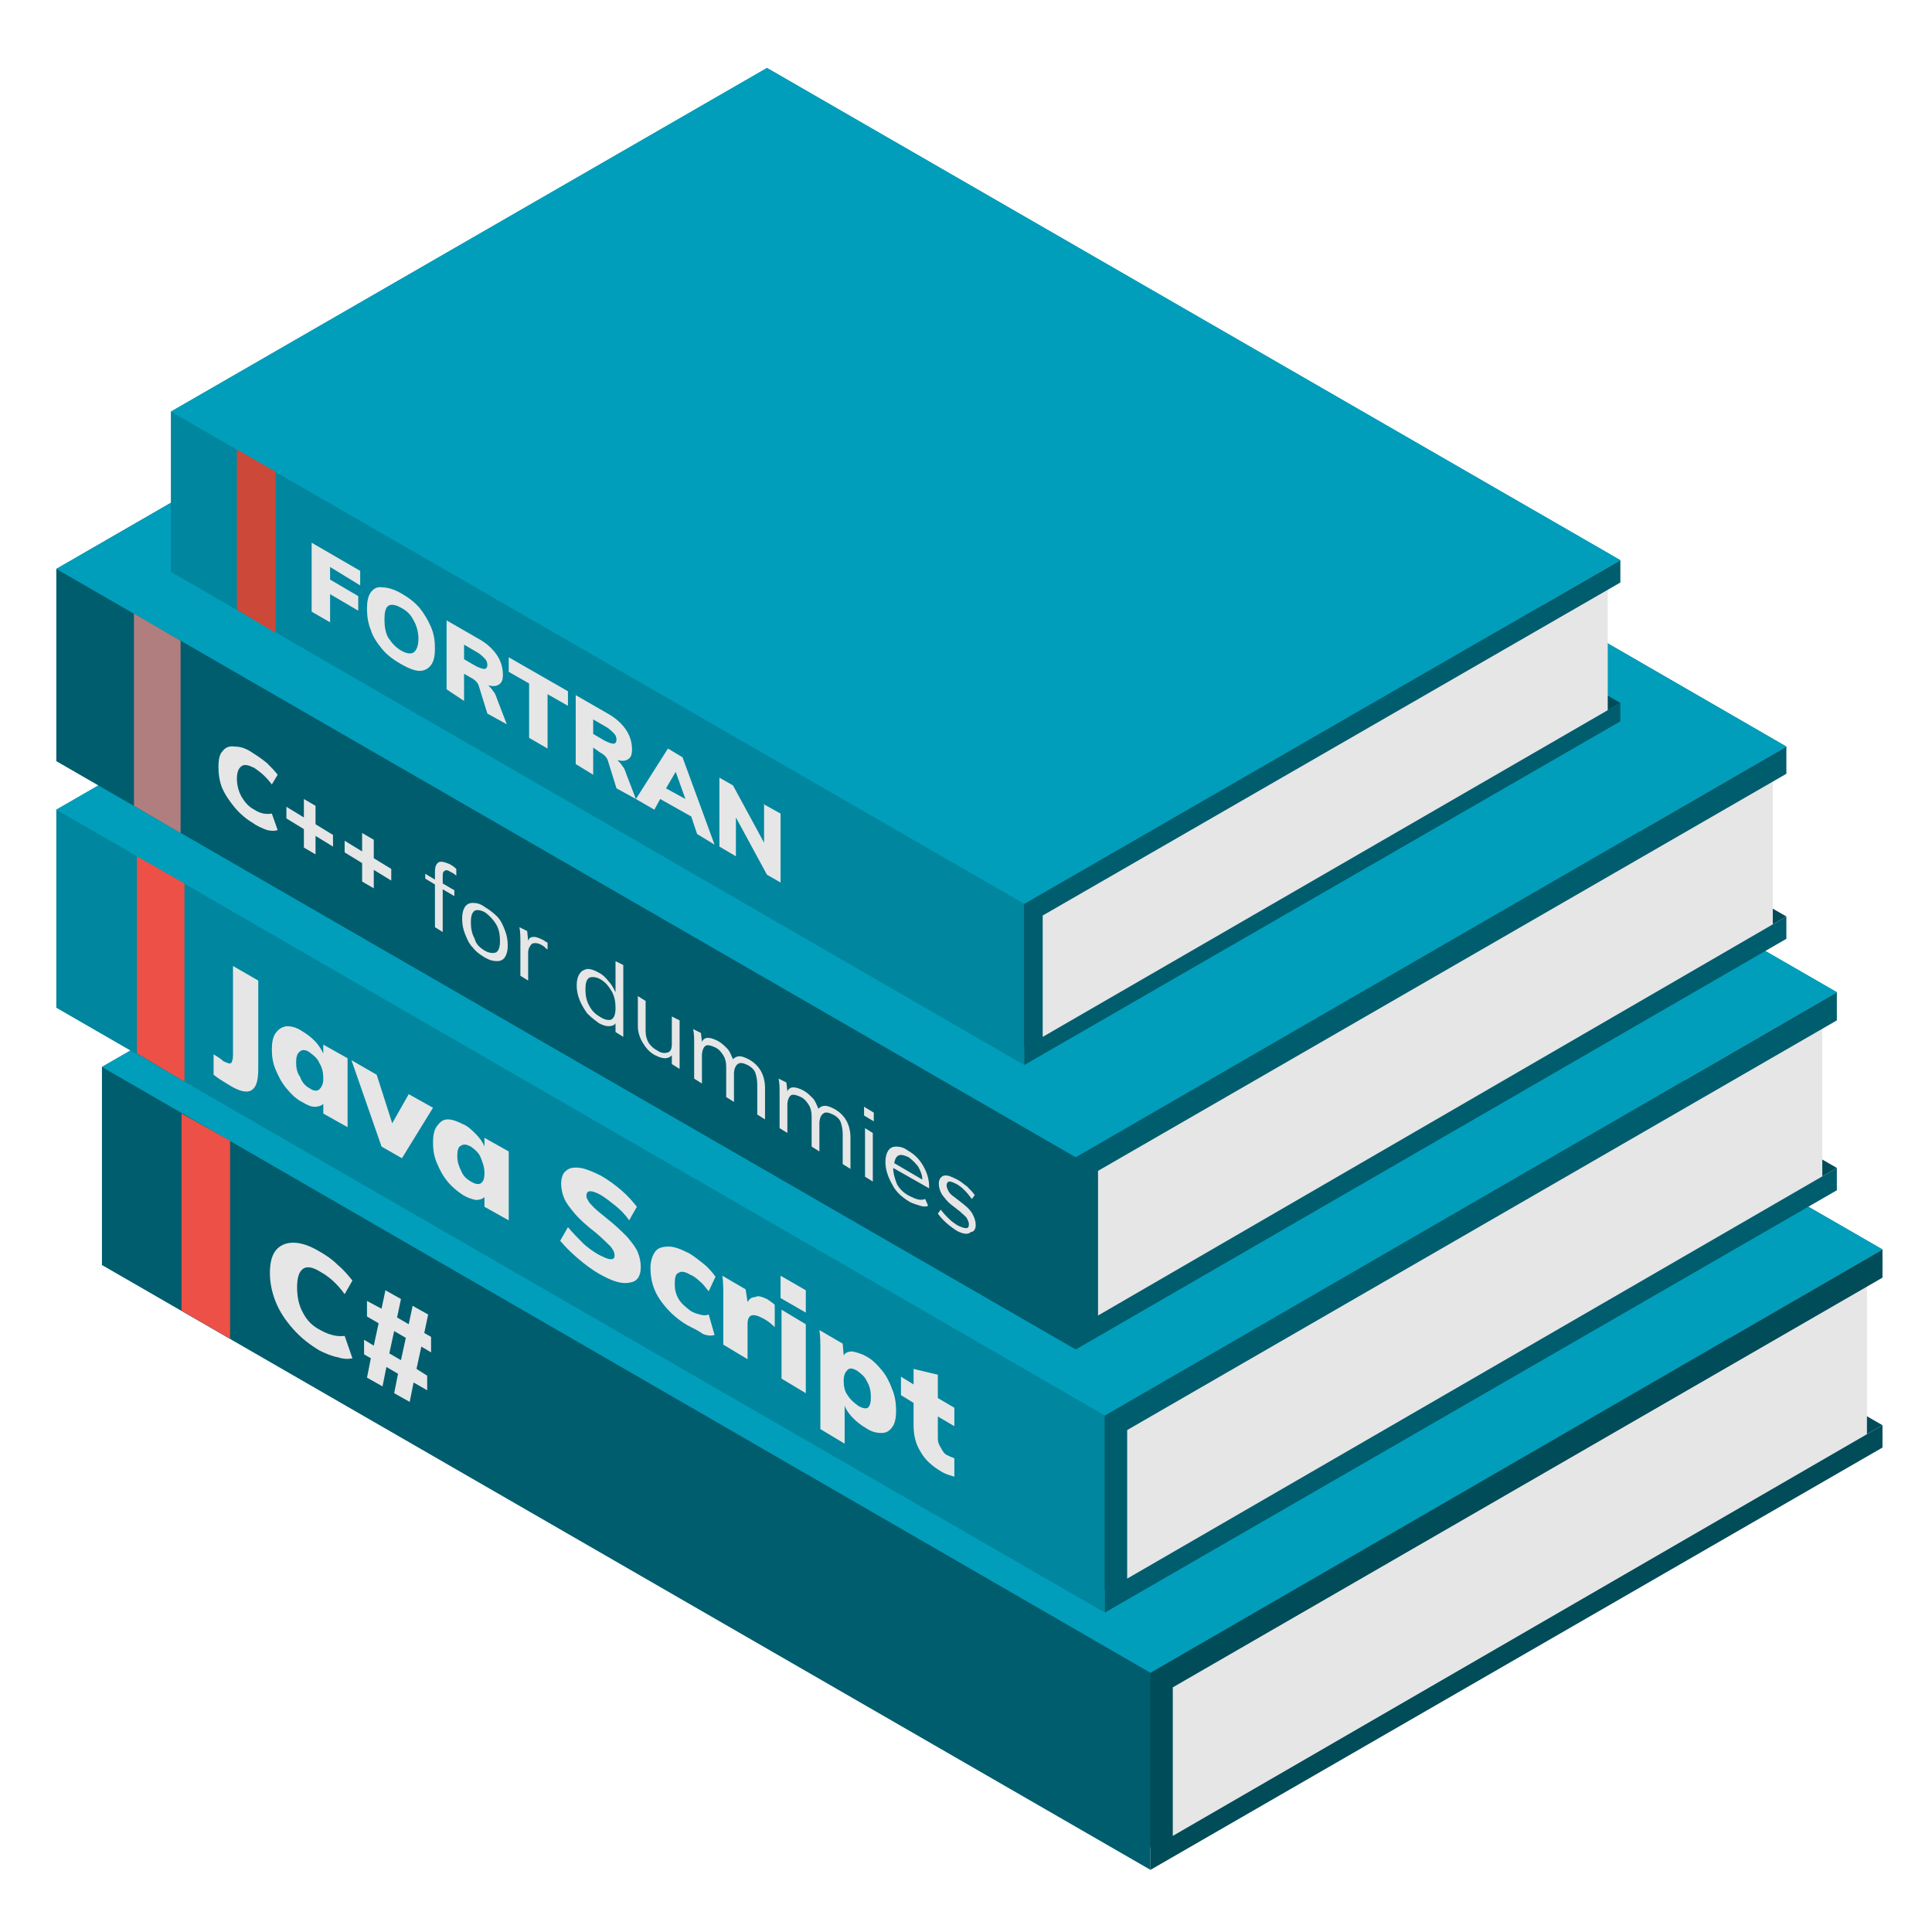
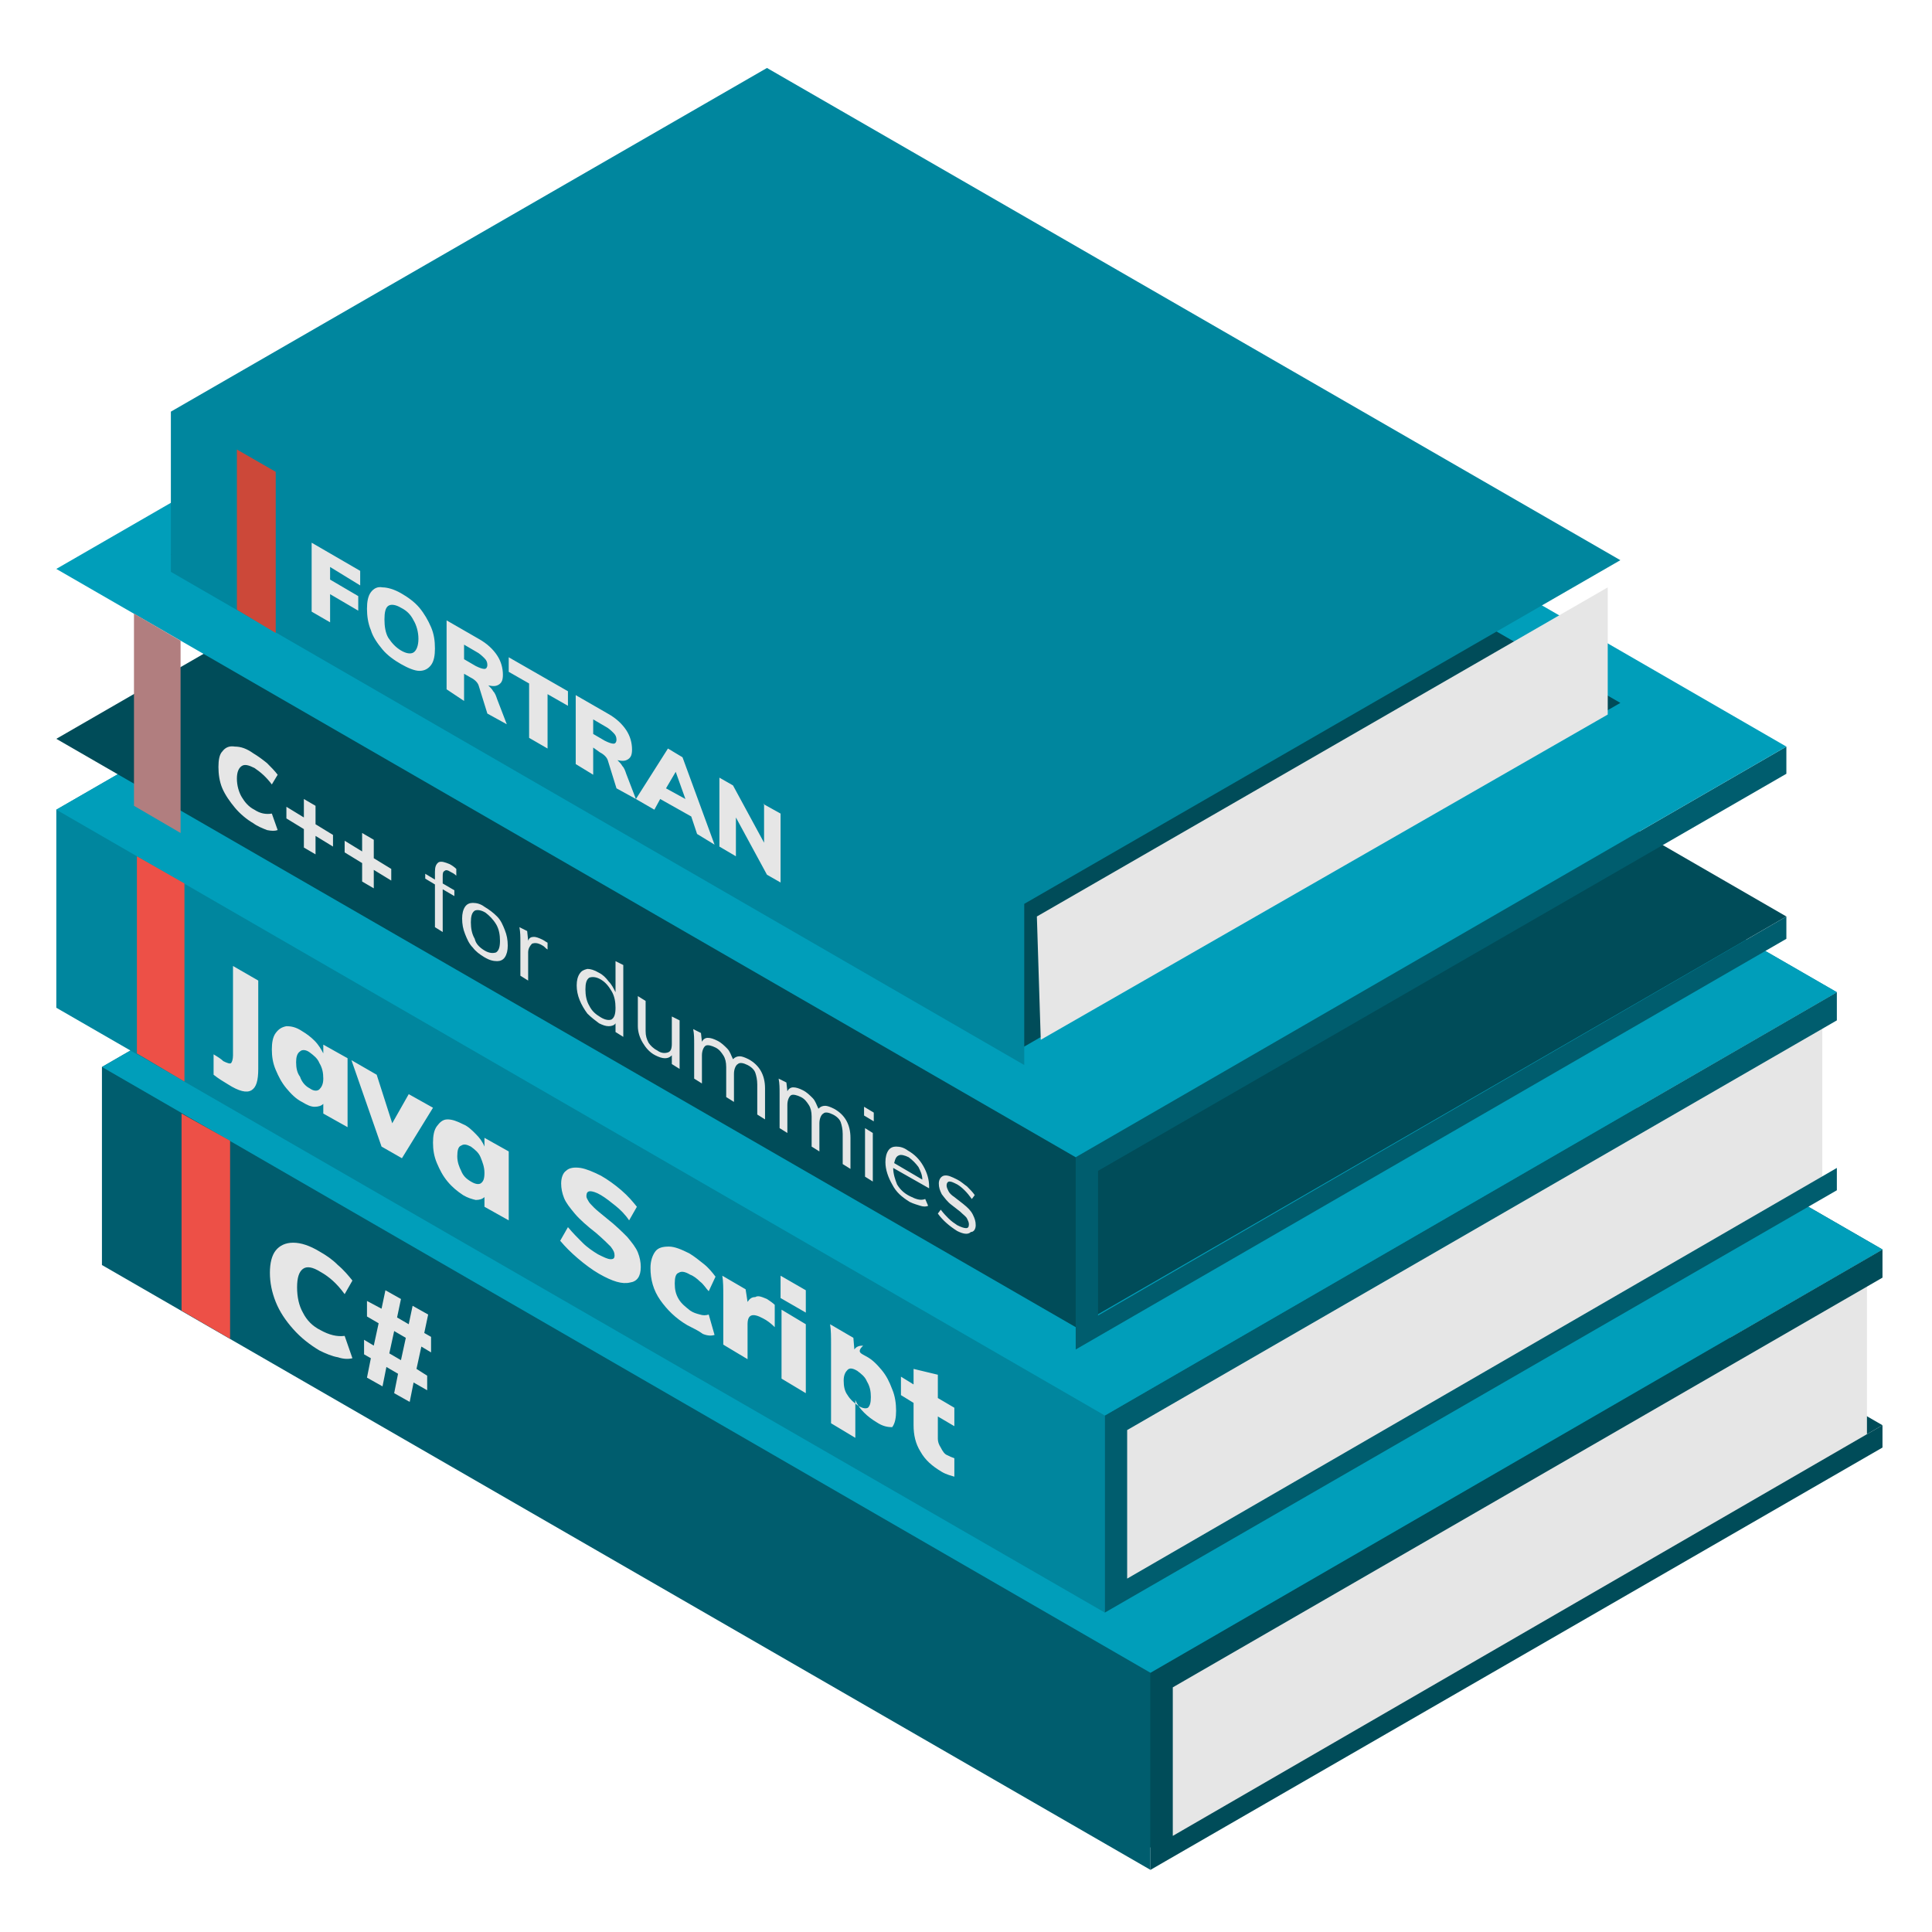
<svg xmlns="http://www.w3.org/2000/svg" version="1.1" id="Ebene_2" x="0px" y="0px" viewBox="0 0 199 199" style="enable-background:new 0 0 199 199;" xml:space="preserve">
  <style type="text/css">
	.st0{fill-rule:evenodd;clip-rule:evenodd;fill:#004C59;}
	.st1{fill-rule:evenodd;clip-rule:evenodd;fill:#E6E6E6;}
	.st2{fill-rule:evenodd;clip-rule:evenodd;fill:#005D6E;}
	.st3{fill-rule:evenodd;clip-rule:evenodd;fill:#009EBA;}
	.st4{fill-rule:evenodd;clip-rule:evenodd;fill:#ED5047;}
	.st5{fill-rule:evenodd;clip-rule:evenodd;fill:#00869E;}
	.st6{fill-rule:evenodd;clip-rule:evenodd;fill:#B17E7F;}
	.st7{fill-rule:evenodd;clip-rule:evenodd;fill:#CC4839;}
</style>
  <g>
    <polygon class="st0" points="85.9,84.5 193.9,146.8 118.5,190.3 10.5,128  " />
    <polygon class="st1" points="192.3,132.2 192.3,148.3 120.5,189.4 120.1,173.8  " />
    <polygon class="st2" points="10.5,109.9 10.5,130.3 118.5,192.6 118.5,172.3 193.9,128.7 85.9,66.4  " />
    <polygon class="st0" points="118.5,172.3 193.9,128.7 193.9,131.6 120.8,173.8 120.8,189.1 193.9,146.8 193.9,149.1 118.5,192.6     " />
    <polygon class="st3" points="85.9,66.4 193.9,128.7 118.5,172.3 10.5,109.9  " />
    <polygon class="st4" points="18.7,114.7 23.7,117.5 23.7,137.9 18.7,135  " />
  </g>
  <g>
-     <polygon class="st0" points="81.2,58 189.2,120.3 113.8,163.8 5.8,101.5  " />
    <polygon class="st1" points="187.7,105.7 187.7,121.8 115.9,162.9 115.4,147.3  " />
    <polygon class="st5" points="5.8,83.4 5.8,103.8 113.8,166.1 113.8,145.8 189.2,102.2 81.2,39.9  " />
    <polygon class="st2" points="113.8,145.8 189.2,102.2 189.2,105.1 116.1,147.3 116.1,162.6 189.2,120.3 189.2,122.6 113.8,166.1     " />
    <polygon class="st3" points="81.2,39.9 189.2,102.2 113.8,145.8 5.8,83.4  " />
    <polygon class="st4" points="14.1,88.2 19,91 19,111.4 14.1,108.5  " />
  </g>
  <g>
    <polygon class="st0" points="79.1,33.8 184,94.4 110.8,136.7 5.8,76.1  " />
-     <polygon class="st1" points="182.6,80.3 182.6,95.9 112.8,135.9 112.3,120.7  " />
-     <polygon class="st2" points="5.8,58.6 5.8,78.4 110.8,139 110.8,119.2 184,76.9 79.1,16.3  " />
    <polygon class="st2" points="110.8,119.2 184,76.9 184,79.7 113.1,120.6 113.1,135.5 184,94.4 184,96.7 110.8,139  " />
    <polygon class="st3" points="79.1,16.3 184,76.9 110.8,119.2 5.8,58.6  " />
    <polygon class="st6" points="13.8,63.2 18.6,66 18.6,85.8 13.8,83  " />
  </g>
  <g>
    <polygon class="st0" points="79,21.7 166.9,72.4 105.5,107.8 17.6,57.1  " />
    <polygon class="st1" points="165.6,60.5 165.6,73.6 107.2,107.1 106.8,94.4  " />
    <polygon class="st5" points="17.6,42.4 17.6,58.9 105.5,109.7 105.5,93.1 166.9,57.7 79,7  " />
-     <polygon class="st2" points="105.5,93.1 166.9,57.7 166.9,60 107.4,94.3 107.4,106.8 166.9,72.4 166.9,74.3 105.5,109.7  " />
-     <polygon class="st3" points="79,7 166.9,57.7 105.5,93.1 17.6,42.4  " />
    <polygon class="st7" points="24.4,46.3 28.4,48.6 28.4,65.2 24.4,62.8  " />
  </g>
  <path class="st1" d="M32.9,139.1c-1-0.6-1.9-1.3-2.7-2.2c-0.8-0.9-1.4-1.8-1.8-2.8c-0.4-1-0.6-2-0.6-3c0-1,0.2-1.8,0.6-2.3  c0.4-0.5,1-0.8,1.8-0.8c0.8,0,1.7,0.3,2.7,0.9c0.7,0.4,1.3,0.8,1.9,1.4c0.6,0.5,1.1,1.1,1.5,1.6l-0.8,1.4c-0.8-1.1-1.6-1.8-2.5-2.3  c-0.8-0.5-1.4-0.6-1.8-0.3c-0.4,0.3-0.6,0.9-0.6,1.9c0,1,0.2,1.9,0.6,2.6c0.4,0.8,1,1.4,1.8,1.8c0.9,0.5,1.7,0.7,2.5,0.6l0.8,2.3  c-0.4,0.1-0.9,0.1-1.5-0.1C34.2,139.7,33.5,139.4,32.9,139.1L32.9,139.1z M44.4,139.3l-1-0.6l-0.5,2.3l1.1,0.7v1.5l-1.4-0.8l-0.4,2  l-1.6-0.9l0.4-2l-1.2-0.7l-0.4,2l-1.6-0.9l0.4-2l-0.7-0.4v-1.5l1,0.6l0.5-2.3l-1.2-0.7V134l1.5,0.8l0.4-1.9l1.6,0.9l-0.4,1.9  l1.2,0.7l0.4-1.9l1.6,0.9l-0.4,1.9l0.7,0.4V139.3L44.4,139.3z M41.3,140.1l0.5-2.3l-1.2-0.7l-0.5,2.3L41.3,140.1z" />
-   <path class="st1" d="M22,108.6c0.5,0.3,0.8,0.5,1,0.7c0.4,0.2,0.7,0.3,0.8,0.2c0.1-0.1,0.2-0.4,0.2-0.8v-9.2l2.6,1.5v9.1  c0,1.2-0.2,1.9-0.7,2.2c-0.5,0.3-1.3,0.1-2.4-0.6c-0.5-0.3-1-0.6-1.5-1V108.6L22,108.6z M35.8,109v7.1l-2.5-1.4v-1  c-0.2,0.2-0.5,0.3-0.9,0.3c-0.4,0-0.8-0.2-1.3-0.5c-0.6-0.3-1.1-0.8-1.6-1.4c-0.5-0.6-0.8-1.2-1.1-1.9c-0.3-0.7-0.4-1.4-0.4-2.1  c0-0.7,0.1-1.3,0.4-1.7c0.3-0.4,0.6-0.6,1.1-0.7c0.5,0,1,0.1,1.6,0.5c0.5,0.3,0.9,0.6,1.3,1c0.4,0.4,0.7,0.9,0.9,1.3v-0.9L35.8,109  L35.8,109z M31.9,112.1c0.4,0.3,0.8,0.3,1,0.1c0.2-0.2,0.4-0.5,0.4-1.1c0-0.6-0.1-1.1-0.4-1.6c-0.2-0.5-0.6-0.8-1-1.1  c-0.4-0.3-0.8-0.3-1-0.1c-0.3,0.2-0.4,0.6-0.4,1.1c0,0.6,0.1,1.1,0.4,1.5C31.1,111.5,31.5,111.9,31.9,112.1L31.9,112.1z M42.1,112.7  l2.5,1.4l-3.2,5.2l-2.1-1.2l-3.1-8.9l2.6,1.5l1.6,5L42.1,112.7L42.1,112.7z M52.4,118.6l-2.5-1.4v0.9c-0.2-0.5-0.5-0.9-0.9-1.3  c-0.4-0.4-0.8-0.8-1.3-1c-0.6-0.3-1.1-0.5-1.6-0.5c-0.5,0-0.8,0.3-1.1,0.7c-0.3,0.4-0.4,1-0.4,1.7c0,0.7,0.1,1.4,0.4,2.1  c0.3,0.7,0.6,1.3,1.1,1.9c0.5,0.6,1,1,1.6,1.4c0.5,0.3,0.9,0.4,1.3,0.5c0.4,0,0.7-0.1,0.9-0.3v1l2.5,1.4V118.6L52.4,118.6z   M48.5,121.7c-0.5-0.3-0.8-0.6-1-1.1c-0.2-0.4-0.4-0.9-0.4-1.5c0-0.6,0.1-1,0.4-1.1c0.3-0.2,0.6-0.1,1,0.1c0.4,0.3,0.8,0.6,1,1.1  c0.2,0.5,0.4,1,0.4,1.6c0,0.6-0.1,0.9-0.4,1.1C49.3,122,49,122,48.5,121.7L48.5,121.7z M61.7,131.2c-0.7-0.4-1.5-1-2.2-1.6  c-0.7-0.6-1.3-1.2-1.8-1.8l0.8-1.4c0.5,0.6,1,1.1,1.5,1.6c0.5,0.5,1.1,0.9,1.6,1.2c0.6,0.3,1,0.5,1.3,0.5c0.3,0,0.4-0.1,0.4-0.4  c0-0.3-0.1-0.5-0.4-0.9c-0.3-0.3-0.8-0.8-1.5-1.4c-0.9-0.7-1.7-1.4-2.2-2c-0.5-0.6-0.9-1.1-1.1-1.6c-0.2-0.5-0.3-1-0.3-1.5  c0-0.6,0.2-1.1,0.5-1.3c0.3-0.3,0.8-0.4,1.5-0.3c0.6,0.1,1.3,0.4,2.1,0.8c0.7,0.4,1.4,0.9,2.1,1.5c0.7,0.6,1.2,1.2,1.6,1.7l-0.8,1.4  c-0.4-0.6-0.9-1.1-1.4-1.5c-0.5-0.4-1-0.8-1.5-1.1c-0.5-0.3-0.9-0.4-1.1-0.4c-0.3,0-0.4,0.2-0.4,0.5c0,0.2,0.1,0.3,0.2,0.5  c0.1,0.2,0.3,0.4,0.6,0.7c0.3,0.3,0.7,0.6,1.3,1.1c0.9,0.7,1.6,1.4,2.1,1.9c0.5,0.6,0.9,1.1,1.1,1.6c0.2,0.5,0.3,1,0.3,1.5  c0,1-0.4,1.5-1.1,1.6C64.1,132.3,63.1,132,61.7,131.2L61.7,131.2z M70.8,136.5c-1.2-0.7-2.1-1.6-2.8-2.6c-0.7-1-1-2.1-1-3.3  c0-0.7,0.2-1.3,0.5-1.7c0.3-0.4,0.8-0.5,1.4-0.5c0.6,0,1.3,0.3,2.1,0.7c0.5,0.3,1,0.7,1.5,1.1c0.5,0.4,0.9,0.9,1.2,1.3L73,133  c-0.3-0.3-0.5-0.7-0.9-1c-0.3-0.3-0.7-0.6-1-0.7c-0.5-0.3-0.9-0.4-1.2-0.2c-0.3,0.1-0.4,0.5-0.4,1.1c0,0.6,0.1,1.1,0.4,1.6  c0.3,0.5,0.7,0.8,1.2,1.2c0.3,0.2,0.6,0.3,1,0.4c0.3,0.1,0.6,0.1,0.9,0l0.6,2.1c-0.3,0.1-0.7,0.1-1.2-0.1  C72,137.1,71.4,136.8,70.8,136.5L70.8,136.5z M79,133.8c0.3,0.2,0.6,0.4,0.8,0.6v2.3c-0.4-0.4-0.8-0.7-1.2-0.9  c-1.1-0.6-1.6-0.4-1.6,0.6v3.6l-2.5-1.5v-5c0-0.8,0-1.5-0.1-2.1l2.4,1.4l0.2,1.3c0.2-0.3,0.4-0.5,0.8-0.5  C78.1,133.4,78.5,133.6,79,133.8L79,133.8z M80.5,142v-7.1l2.5,1.5v7.1L80.5,142L80.5,142z M80.4,131.4v2.3l2.6,1.5v-2.3L80.4,131.4  L80.4,131.4z M89.2,139.7c0.6,0.3,1.1,0.8,1.6,1.4c0.5,0.6,0.8,1.2,1.1,2c0.3,0.7,0.4,1.5,0.4,2.2c0,0.7-0.1,1.3-0.4,1.7  c-0.3,0.4-0.6,0.6-1.1,0.6c-0.5,0-1-0.1-1.6-0.5c-0.5-0.3-0.9-0.6-1.3-1c-0.4-0.4-0.7-0.8-0.9-1.3v3.9l-2.5-1.5v-8.1  c0-0.8,0-1.5-0.1-2.1l2.4,1.4l0.1,1.2c0.2-0.3,0.5-0.4,0.9-0.4C88.2,139.3,88.7,139.4,89.2,139.7L89.2,139.7z M88.4,144.8  c0.5,0.3,0.8,0.3,1,0.2c0.2-0.2,0.3-0.5,0.3-1.1c0-0.6-0.1-1.1-0.4-1.6c-0.2-0.5-0.6-0.8-1-1.1c-0.5-0.3-0.8-0.3-1-0.1  c-0.2,0.2-0.4,0.5-0.4,1.1c0,0.6,0.1,1.1,0.4,1.5C87.6,144.2,88,144.5,88.4,144.8L88.4,144.8z M97.6,149.9c0.2,0.1,0.4,0.2,0.7,0.3  v1.9c-0.3-0.1-0.8-0.2-1.3-0.5c-1-0.6-1.7-1.2-2.2-2.1c-0.5-0.8-0.7-1.7-0.7-2.7v-2.3l-1.3-0.8v-1.9l1.3,0.8v-1.6l2.5,0.6v2.4l1.7,1  v1.9l-1.7-1v2.3c0,0.3,0.1,0.6,0.3,0.9C97.1,149.5,97.3,149.8,97.6,149.9z" />
+   <path class="st1" d="M22,108.6c0.5,0.3,0.8,0.5,1,0.7c0.4,0.2,0.7,0.3,0.8,0.2c0.1-0.1,0.2-0.4,0.2-0.8v-9.2l2.6,1.5v9.1  c0,1.2-0.2,1.9-0.7,2.2c-0.5,0.3-1.3,0.1-2.4-0.6c-0.5-0.3-1-0.6-1.5-1V108.6L22,108.6z M35.8,109v7.1l-2.5-1.4v-1  c-0.2,0.2-0.5,0.3-0.9,0.3c-0.4,0-0.8-0.2-1.3-0.5c-0.6-0.3-1.1-0.8-1.6-1.4c-0.5-0.6-0.8-1.2-1.1-1.9c-0.3-0.7-0.4-1.4-0.4-2.1  c0-0.7,0.1-1.3,0.4-1.7c0.3-0.4,0.6-0.6,1.1-0.7c0.5,0,1,0.1,1.6,0.5c0.5,0.3,0.9,0.6,1.3,1c0.4,0.4,0.7,0.9,0.9,1.3v-0.9L35.8,109  L35.8,109z M31.9,112.1c0.4,0.3,0.8,0.3,1,0.1c0.2-0.2,0.4-0.5,0.4-1.1c0-0.6-0.1-1.1-0.4-1.6c-0.2-0.5-0.6-0.8-1-1.1  c-0.4-0.3-0.8-0.3-1-0.1c-0.3,0.2-0.4,0.6-0.4,1.1c0,0.6,0.1,1.1,0.4,1.5C31.1,111.5,31.5,111.9,31.9,112.1L31.9,112.1z M42.1,112.7  l2.5,1.4l-3.2,5.2l-2.1-1.2l-3.1-8.9l2.6,1.5l1.6,5L42.1,112.7L42.1,112.7z M52.4,118.6l-2.5-1.4v0.9c-0.2-0.5-0.5-0.9-0.9-1.3  c-0.4-0.4-0.8-0.8-1.3-1c-0.6-0.3-1.1-0.5-1.6-0.5c-0.5,0-0.8,0.3-1.1,0.7c-0.3,0.4-0.4,1-0.4,1.7c0,0.7,0.1,1.4,0.4,2.1  c0.3,0.7,0.6,1.3,1.1,1.9c0.5,0.6,1,1,1.6,1.4c0.5,0.3,0.9,0.4,1.3,0.5c0.4,0,0.7-0.1,0.9-0.3v1l2.5,1.4V118.6L52.4,118.6z   M48.5,121.7c-0.5-0.3-0.8-0.6-1-1.1c-0.2-0.4-0.4-0.9-0.4-1.5c0-0.6,0.1-1,0.4-1.1c0.3-0.2,0.6-0.1,1,0.1c0.4,0.3,0.8,0.6,1,1.1  c0.2,0.5,0.4,1,0.4,1.6c0,0.6-0.1,0.9-0.4,1.1C49.3,122,49,122,48.5,121.7L48.5,121.7z M61.7,131.2c-0.7-0.4-1.5-1-2.2-1.6  c-0.7-0.6-1.3-1.2-1.8-1.8l0.8-1.4c0.5,0.6,1,1.1,1.5,1.6c0.5,0.5,1.1,0.9,1.6,1.2c0.6,0.3,1,0.5,1.3,0.5c0.3,0,0.4-0.1,0.4-0.4  c0-0.3-0.1-0.5-0.4-0.9c-0.3-0.3-0.8-0.8-1.5-1.4c-0.9-0.7-1.7-1.4-2.2-2c-0.5-0.6-0.9-1.1-1.1-1.6c-0.2-0.5-0.3-1-0.3-1.5  c0-0.6,0.2-1.1,0.5-1.3c0.3-0.3,0.8-0.4,1.5-0.3c0.6,0.1,1.3,0.4,2.1,0.8c0.7,0.4,1.4,0.9,2.1,1.5c0.7,0.6,1.2,1.2,1.6,1.7l-0.8,1.4  c-0.4-0.6-0.9-1.1-1.4-1.5c-0.5-0.4-1-0.8-1.5-1.1c-0.5-0.3-0.9-0.4-1.1-0.4c-0.3,0-0.4,0.2-0.4,0.5c0,0.2,0.1,0.3,0.2,0.5  c0.1,0.2,0.3,0.4,0.6,0.7c0.3,0.3,0.7,0.6,1.3,1.1c0.9,0.7,1.6,1.4,2.1,1.9c0.5,0.6,0.9,1.1,1.1,1.6c0.2,0.5,0.3,1,0.3,1.5  c0,1-0.4,1.5-1.1,1.6C64.1,132.3,63.1,132,61.7,131.2L61.7,131.2z M70.8,136.5c-1.2-0.7-2.1-1.6-2.8-2.6c-0.7-1-1-2.1-1-3.3  c0-0.7,0.2-1.3,0.5-1.7c0.3-0.4,0.8-0.5,1.4-0.5c0.6,0,1.3,0.3,2.1,0.7c0.5,0.3,1,0.7,1.5,1.1c0.5,0.4,0.9,0.9,1.2,1.3L73,133  c-0.3-0.3-0.5-0.7-0.9-1c-0.3-0.3-0.7-0.6-1-0.7c-0.5-0.3-0.9-0.4-1.2-0.2c-0.3,0.1-0.4,0.5-0.4,1.1c0,0.6,0.1,1.1,0.4,1.6  c0.3,0.5,0.7,0.8,1.2,1.2c0.3,0.2,0.6,0.3,1,0.4c0.3,0.1,0.6,0.1,0.9,0l0.6,2.1c-0.3,0.1-0.7,0.1-1.2-0.1  C72,137.1,71.4,136.8,70.8,136.5L70.8,136.5z M79,133.8c0.3,0.2,0.6,0.4,0.8,0.6v2.3c-0.4-0.4-0.8-0.7-1.2-0.9  c-1.1-0.6-1.6-0.4-1.6,0.6v3.6l-2.5-1.5v-5c0-0.8,0-1.5-0.1-2.1l2.4,1.4l0.2,1.3c0.2-0.3,0.4-0.5,0.8-0.5  C78.1,133.4,78.5,133.6,79,133.8L79,133.8z M80.5,142v-7.1l2.5,1.5v7.1L80.5,142L80.5,142z M80.4,131.4v2.3l2.6,1.5v-2.3L80.4,131.4  L80.4,131.4z M89.2,139.7c0.6,0.3,1.1,0.8,1.6,1.4c0.5,0.6,0.8,1.2,1.1,2c0.3,0.7,0.4,1.5,0.4,2.2c0,0.7-0.1,1.3-0.4,1.7  c-0.5,0-1-0.1-1.6-0.5c-0.5-0.3-0.9-0.6-1.3-1c-0.4-0.4-0.7-0.8-0.9-1.3v3.9l-2.5-1.5v-8.1  c0-0.8,0-1.5-0.1-2.1l2.4,1.4l0.1,1.2c0.2-0.3,0.5-0.4,0.9-0.4C88.2,139.3,88.7,139.4,89.2,139.7L89.2,139.7z M88.4,144.8  c0.5,0.3,0.8,0.3,1,0.2c0.2-0.2,0.3-0.5,0.3-1.1c0-0.6-0.1-1.1-0.4-1.6c-0.2-0.5-0.6-0.8-1-1.1c-0.5-0.3-0.8-0.3-1-0.1  c-0.2,0.2-0.4,0.5-0.4,1.1c0,0.6,0.1,1.1,0.4,1.5C87.6,144.2,88,144.5,88.4,144.8L88.4,144.8z M97.6,149.9c0.2,0.1,0.4,0.2,0.7,0.3  v1.9c-0.3-0.1-0.8-0.2-1.3-0.5c-1-0.6-1.7-1.2-2.2-2.1c-0.5-0.8-0.7-1.7-0.7-2.7v-2.3l-1.3-0.8v-1.9l1.3,0.8v-1.6l2.5,0.6v2.4l1.7,1  v1.9l-1.7-1v2.3c0,0.3,0.1,0.6,0.3,0.9C97.1,149.5,97.3,149.8,97.6,149.9z" />
  <path class="st1" d="M26.1,84.8c-0.7-0.4-1.4-1-1.9-1.6c-0.5-0.6-1-1.3-1.3-2c-0.3-0.7-0.4-1.5-0.4-2.2c0-0.7,0.1-1.3,0.4-1.6  c0.3-0.4,0.7-0.6,1.3-0.5c0.6,0,1.2,0.2,1.9,0.7c0.5,0.3,0.9,0.6,1.4,1c0.4,0.4,0.8,0.8,1.1,1.2l-0.6,1c-0.6-0.8-1.2-1.3-1.8-1.7  c-0.6-0.3-1-0.4-1.3-0.2c-0.3,0.2-0.5,0.6-0.5,1.3c0,0.7,0.2,1.4,0.5,1.9c0.3,0.5,0.7,1,1.3,1.3c0.6,0.4,1.2,0.5,1.8,0.4l0.6,1.7  c-0.3,0.1-0.6,0.1-1.1,0C27,85.3,26.5,85.1,26.1,84.8L26.1,84.8z M34.3,86v1.2l-1.8-1.1V88l-1.2-0.7v-1.9l-1.8-1.1v-1.2l1.8,1.1  v-1.9l1.2,0.7v1.9L34.3,86L34.3,86z M40.3,89.5v1.2l-1.8-1.1v1.9l-1.2-0.7v-1.9l-1.8-1.1v-1.2l1.8,1.1v-1.9l1.2,0.7v1.9L40.3,89.5  L40.3,89.5z M46.4,89.8c-0.3-0.2-0.5-0.2-0.6-0.1c-0.2,0.1-0.2,0.3-0.2,0.6V91l1.2,0.7v0.6l-1.2-0.7V96l-0.8-0.5v-4.4l-1-0.6V90  l1,0.6v-0.8c0-0.5,0.1-0.8,0.4-1c0.3-0.1,0.6,0,1.1,0.2c0.2,0.1,0.5,0.3,0.7,0.5v0.7C46.8,90,46.6,89.9,46.4,89.8L46.4,89.8z   M49.9,98.6c-0.5-0.3-0.9-0.6-1.2-1c-0.4-0.4-0.6-0.9-0.8-1.4c-0.2-0.5-0.3-1-0.3-1.6c0-0.5,0.1-0.9,0.3-1.2  c0.2-0.3,0.5-0.4,0.8-0.4c0.4,0,0.8,0.1,1.2,0.4c0.5,0.3,0.9,0.6,1.3,1c0.4,0.4,0.6,0.9,0.8,1.4c0.2,0.5,0.3,1,0.3,1.6  c0,0.5-0.1,0.9-0.3,1.2c-0.2,0.3-0.5,0.4-0.8,0.4C50.8,99,50.4,98.9,49.9,98.6L49.9,98.6z M49.9,97.9c0.5,0.3,0.9,0.3,1.2,0.2  c0.3-0.2,0.4-0.6,0.4-1.2c0-0.6-0.1-1.2-0.4-1.7c-0.3-0.5-0.7-0.9-1.1-1.2c-0.5-0.3-0.9-0.3-1.1-0.2c-0.3,0.2-0.4,0.6-0.4,1.2  c0,0.6,0.1,1.2,0.4,1.7C49,97.2,49.4,97.6,49.9,97.9L49.9,97.9z M55.9,96.8c0.2,0.1,0.3,0.2,0.5,0.3l0,0.7c-0.2-0.1-0.3-0.3-0.5-0.4  c-0.5-0.3-0.8-0.3-1.1-0.2c-0.2,0.2-0.4,0.5-0.4,0.9v2.9l-0.8-0.5V97c0-0.5,0-1-0.1-1.5l0.8,0.4l0.1,1c0.1-0.3,0.3-0.4,0.6-0.4  C55.2,96.5,55.5,96.6,55.9,96.8L55.9,96.8z M64.2,99.4v7.4l-0.8-0.5v-0.9c-0.1,0.2-0.4,0.3-0.7,0.3c-0.3,0-0.6-0.1-1-0.3  c-0.4-0.3-0.8-0.6-1.2-1c-0.3-0.4-0.6-0.9-0.8-1.4c-0.2-0.5-0.3-1-0.3-1.5c0-0.5,0.1-0.9,0.3-1.2c0.2-0.3,0.4-0.4,0.8-0.5  c0.3,0,0.7,0.1,1.2,0.4c0.4,0.2,0.7,0.5,1,0.9c0.3,0.3,0.5,0.7,0.7,1.1V99L64.2,99.4L64.2,99.4z M61.9,104.8  c0.5,0.3,0.9,0.3,1.1,0.2c0.3-0.2,0.4-0.6,0.4-1.2c0-0.6-0.1-1.2-0.4-1.7c-0.3-0.5-0.6-0.9-1.1-1.2c-0.5-0.3-0.9-0.3-1.2-0.2  c-0.3,0.2-0.4,0.6-0.4,1.2c0,0.6,0.1,1.2,0.4,1.7C61,104.2,61.4,104.5,61.9,104.8L61.9,104.8z M70,105.1v5l-0.8-0.5v-0.9  c-0.2,0.2-0.4,0.3-0.7,0.3c-0.3,0-0.6-0.1-1-0.3c-0.6-0.3-1-0.8-1.3-1.3c-0.3-0.5-0.5-1.1-0.5-1.7v-3.1l0.8,0.5v3.1  c0,0.5,0.1,0.8,0.3,1.2c0.2,0.3,0.5,0.6,0.9,0.8c0.4,0.3,0.8,0.3,1.1,0.2c0.3-0.1,0.4-0.4,0.4-0.9v-2.8L70,105.1L70,105.1z   M77.1,109.1c1.1,0.6,1.7,1.6,1.7,3v3.2l-0.8-0.5v-3.1c0-0.5-0.1-0.9-0.2-1.2s-0.4-0.6-0.8-0.8c-0.4-0.2-0.8-0.3-1-0.1  c-0.2,0.1-0.4,0.5-0.4,1v2.9l-0.8-0.5v-3.1c0-0.5-0.1-0.9-0.3-1.2c-0.2-0.3-0.4-0.6-0.8-0.8c-0.4-0.2-0.8-0.3-1-0.2  c-0.2,0.1-0.4,0.5-0.4,1v2.9l-0.8-0.5v-3.6c0-0.5,0-1-0.1-1.5l0.8,0.4l0.1,0.9c0.1-0.2,0.3-0.4,0.6-0.4c0.3,0,0.6,0.1,1,0.3  c0.4,0.2,0.7,0.5,1,0.8c0.3,0.3,0.4,0.7,0.6,1.1c0.2-0.2,0.4-0.3,0.7-0.3C76.4,108.8,76.7,108.9,77.1,109.1L77.1,109.1z M85.9,114.2  c1.1,0.6,1.7,1.6,1.7,3v3.2l-0.8-0.5v-3.1c0-0.5-0.1-0.9-0.2-1.2s-0.4-0.6-0.8-0.8c-0.4-0.2-0.8-0.3-1-0.1c-0.2,0.1-0.4,0.5-0.4,1  v2.9l-0.8-0.5v-3.1c0-0.5-0.1-0.9-0.3-1.2c-0.2-0.3-0.4-0.6-0.8-0.8c-0.4-0.2-0.8-0.3-1-0.2c-0.2,0.1-0.4,0.5-0.4,1v2.9l-0.8-0.5  v-3.6c0-0.5,0-1-0.1-1.5l0.8,0.4l0.1,0.9c0.1-0.2,0.3-0.4,0.6-0.4c0.3,0,0.6,0.1,1,0.3c0.4,0.2,0.7,0.5,1,0.8  c0.3,0.3,0.4,0.7,0.6,1.1c0.2-0.2,0.4-0.3,0.7-0.3C85.2,113.9,85.5,114,85.9,114.2L85.9,114.2z M89.1,121.2v-5l0.8,0.5v5L89.1,121.2  L89.1,121.2z M89,114l1,0.6v0.9l-1-0.6V114L89,114z M95.7,122.4l-3.7-2.1c0,0.6,0.2,1.2,0.4,1.7c0.3,0.5,0.7,0.9,1.3,1.2  c0.6,0.3,1.1,0.5,1.6,0.3l0.3,0.7c-0.2,0.1-0.5,0.1-0.8,0c-0.3-0.1-0.7-0.2-1.1-0.4c-0.8-0.5-1.4-1-1.8-1.8  c-0.4-0.7-0.7-1.5-0.7-2.3c0-0.5,0.1-0.9,0.3-1.2c0.2-0.3,0.5-0.4,0.8-0.4c0.4,0,0.8,0.1,1.2,0.4c0.7,0.4,1.2,0.9,1.6,1.6  c0.4,0.7,0.6,1.4,0.6,2.1V122.4L95.7,122.4z M93.6,119.2c-0.4-0.2-0.8-0.3-1-0.2c-0.3,0.1-0.4,0.4-0.5,0.8l2.9,1.7  c0-0.5-0.2-0.9-0.4-1.3C94.3,119.8,94,119.5,93.6,119.2L93.6,119.2z M98.6,126.8c-0.8-0.5-1.5-1.1-2-1.8l0.3-0.4  c0.3,0.4,0.6,0.7,0.8,0.9c0.3,0.3,0.6,0.5,0.9,0.7c0.4,0.2,0.7,0.3,0.9,0.3c0.2,0,0.3-0.1,0.3-0.4c0-0.2-0.1-0.4-0.2-0.6  c-0.1-0.2-0.4-0.4-0.7-0.7l-0.9-0.7c-0.4-0.3-0.7-0.7-1-1.1c-0.2-0.4-0.3-0.7-0.3-1.1c0-0.4,0.2-0.7,0.5-0.8  c0.4-0.1,0.8,0.1,1.4,0.4c0.4,0.2,0.7,0.5,1,0.7c0.3,0.3,0.6,0.6,0.8,0.9l-0.3,0.4c-0.5-0.7-1-1.2-1.5-1.5c-0.4-0.2-0.6-0.3-0.8-0.3  c-0.2,0-0.3,0.2-0.3,0.4c0,0.2,0.1,0.4,0.2,0.6c0.1,0.2,0.3,0.4,0.6,0.6l0.9,0.7c0.5,0.4,0.8,0.7,1,1.1c0.2,0.4,0.3,0.7,0.3,1.1  c0,0.4-0.2,0.7-0.5,0.7C99.7,127.2,99.2,127.1,98.6,126.8z" />
  <path class="st1" d="M32.1,63v-7.1l5,2.9v1.5L34,58.4v1.3l2.9,1.7v1.5L34,61.2v2.9L32.1,63L32.1,63z M41.3,68.4  c-0.7-0.4-1.4-0.9-1.9-1.5c-0.5-0.6-1-1.3-1.2-2c-0.3-0.7-0.4-1.5-0.4-2.2c0-0.7,0.1-1.3,0.4-1.7c0.3-0.4,0.7-0.6,1.2-0.5  c0.5,0,1.2,0.2,1.9,0.6c0.7,0.4,1.4,0.9,1.9,1.5c0.5,0.6,0.9,1.3,1.2,2c0.3,0.7,0.4,1.4,0.4,2.2c0,0.7-0.1,1.3-0.4,1.7  c-0.3,0.4-0.7,0.6-1.2,0.6C42.7,69.1,42,68.8,41.3,68.4L41.3,68.4z M41.3,67c0.5,0.3,1,0.4,1.3,0.2c0.3-0.2,0.5-0.7,0.5-1.4  c0-0.7-0.2-1.4-0.5-1.9c-0.3-0.6-0.7-1-1.3-1.3c-0.5-0.3-1-0.4-1.3-0.2c-0.3,0.2-0.4,0.7-0.4,1.4c0,0.7,0.1,1.4,0.4,1.9  C40.4,66.3,40.8,66.7,41.3,67L41.3,67z M52.2,74.6l-2-1.1l-0.9-2.9c-0.1-0.3-0.4-0.6-0.8-0.8l-0.7-0.4v2.8L46,71v-7.1l3.3,1.9  c0.9,0.5,1.5,1.1,1.9,1.7c0.4,0.6,0.6,1.3,0.6,2c0,0.5-0.1,0.8-0.4,1c-0.3,0.2-0.6,0.2-1.1,0.1c0.2,0.2,0.4,0.4,0.5,0.6  c0.2,0.2,0.3,0.5,0.4,0.8L52.2,74.6L52.2,74.6z M49,68.6c0.4,0.2,0.7,0.3,0.9,0.3c0.2,0,0.3-0.2,0.3-0.4c0-0.3-0.1-0.5-0.3-0.7  c-0.2-0.2-0.5-0.5-0.9-0.7l-1.2-0.7v1.5L49,68.6L49,68.6z M54.5,76v-5.6l-2.1-1.2v-1.5l6.1,3.5v1.5l-2.1-1.2v5.6L54.5,76L54.5,76z   M65.5,82.3l-2-1.1l-0.9-2.9c-0.1-0.3-0.4-0.6-0.8-0.8L61.1,77v2.8l-1.8-1.1v-7.1l3.3,1.9c0.9,0.5,1.5,1.1,1.9,1.7  c0.4,0.6,0.6,1.3,0.6,2c0,0.5-0.1,0.8-0.4,1c-0.3,0.2-0.6,0.2-1.1,0.1c0.2,0.2,0.4,0.4,0.5,0.6c0.2,0.2,0.3,0.5,0.4,0.8L65.5,82.3  L65.5,82.3z M62.3,76.3c0.4,0.2,0.7,0.3,0.9,0.3s0.3-0.2,0.3-0.4c0-0.3-0.1-0.5-0.3-0.7c-0.2-0.2-0.5-0.5-0.9-0.7l-1.2-0.7v1.5  L62.3,76.3L62.3,76.3z M71.8,85.9l1.8,1.1l-3.3-9l-1.5-0.9l-3.3,5.2l1.9,1.1l0.6-1.1l3.2,1.8L71.8,85.9L71.8,85.9z M68.6,81.2l1-1.7  l1,2.8L68.6,81.2L68.6,81.2z M78.6,82.8l1.8,1v7.1L79,90.1l-3.2-5.9v4l-1.7-1v-7.1l1.4,0.8l3.2,5.9V82.8z" />
</svg>